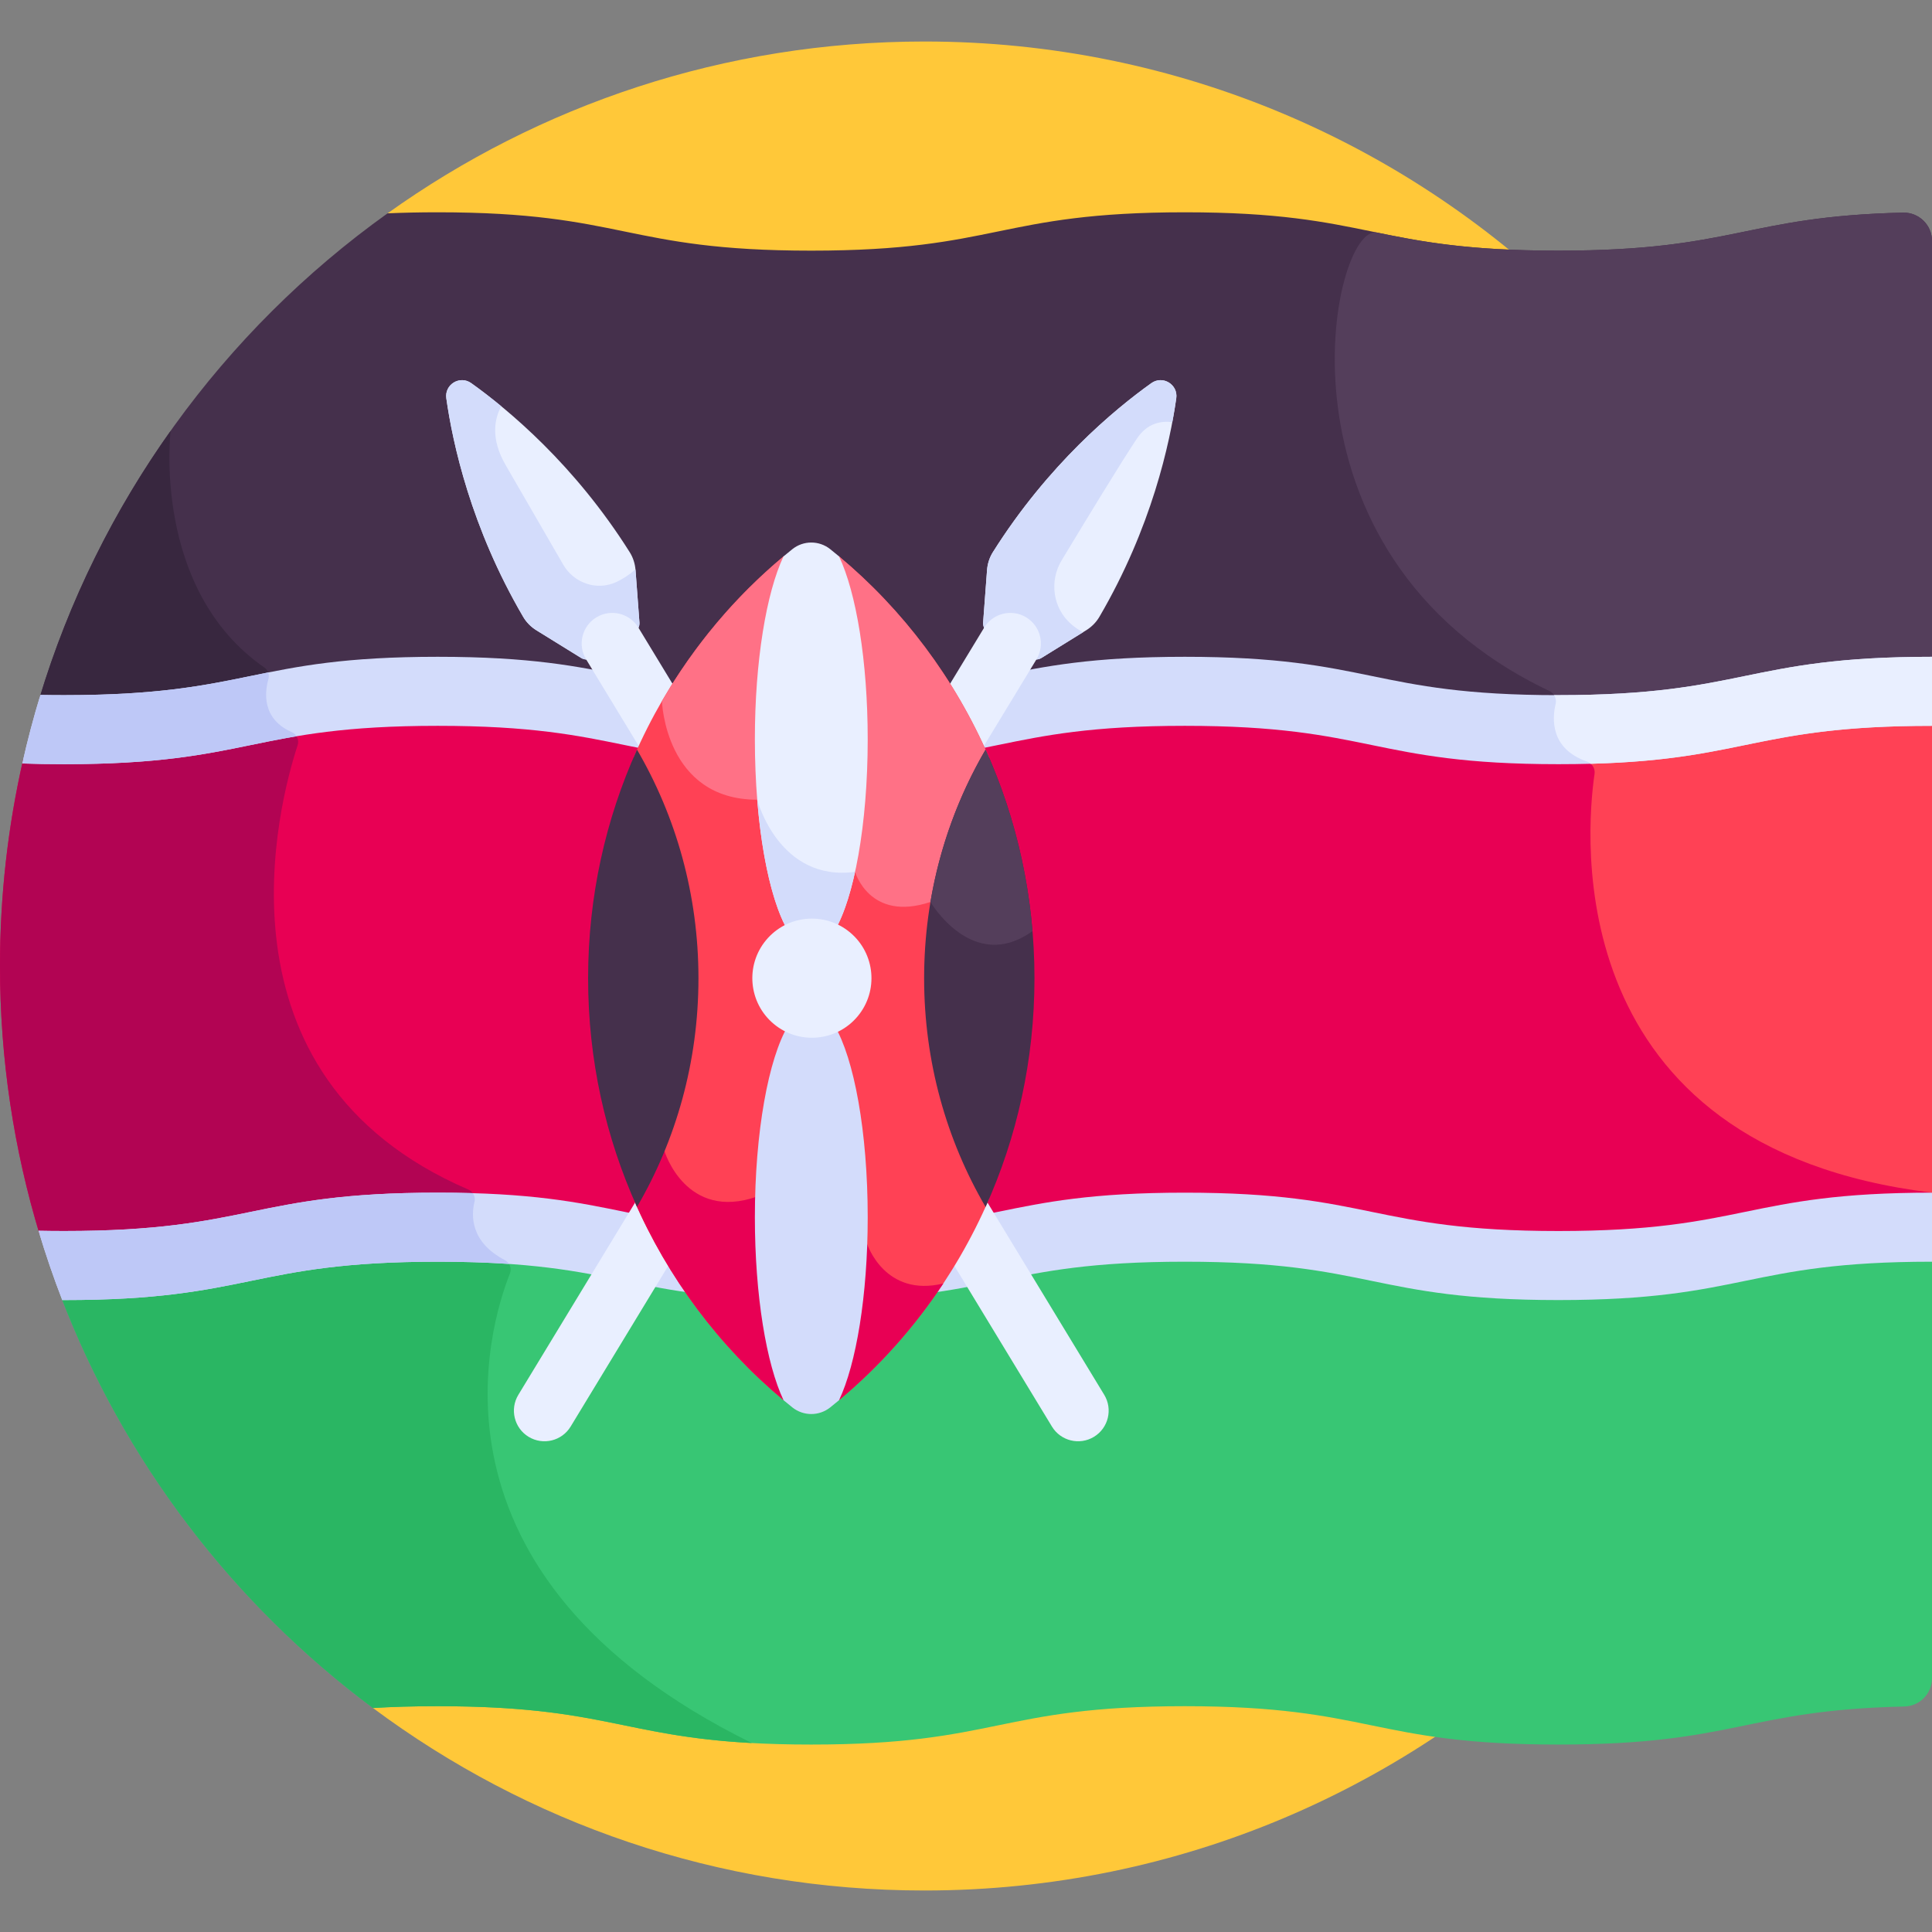
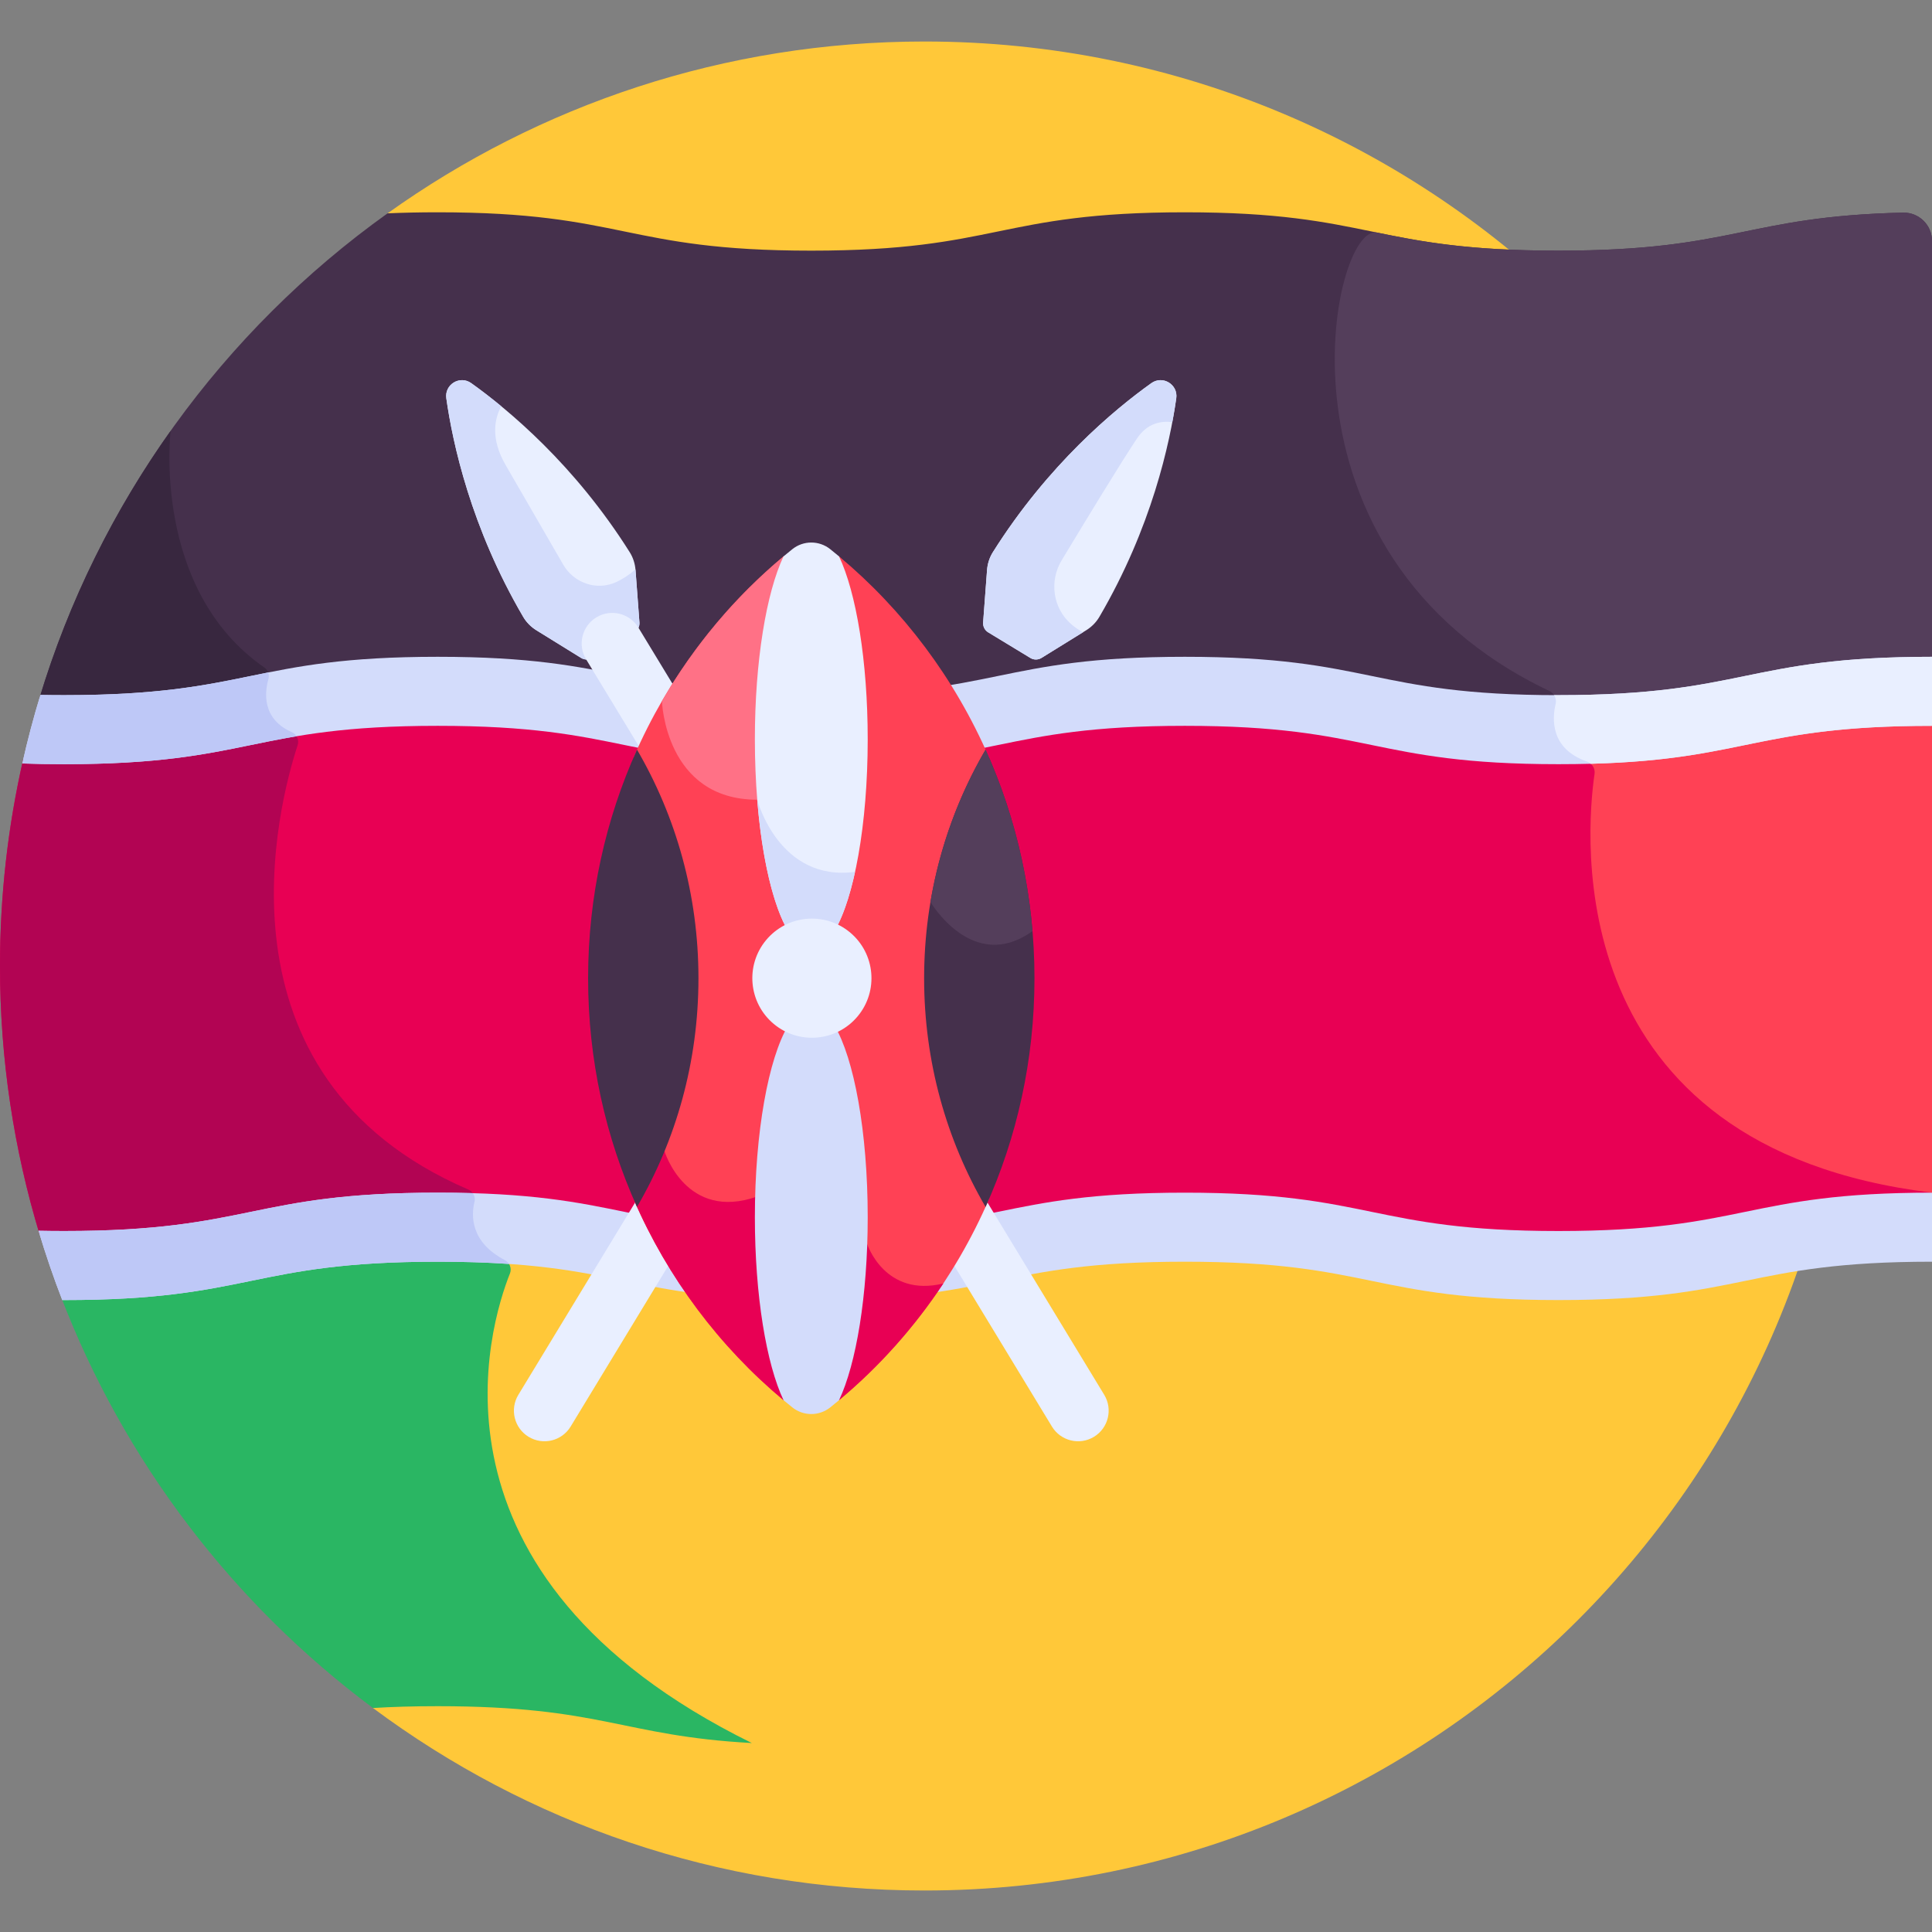
<svg xmlns="http://www.w3.org/2000/svg" id="Layer_1" height="512" viewBox="0 0 512 512" width="512">
  <rect x="0" y="0" width="512" height="512" fill="#808080" stroke="none" />
  <g>
    <path d="m245.002 10.998c-53.062 0-102.181 16.873-142.293 45.54l-3.866 396.104c40.803 30.378 91.38 48.36 146.16 48.36 135.311 0 245.002-109.691 245.002-245.002s-109.691-245.002-245.003-245.002z" fill="#ffc839" />
-     <path d="m313.992 333.348c-49.5 0-49.5 10.165-99 10.165-49.498 0-49.498-10.165-98.997-10.165s-49.499 10.165-98.998 10.165c-.3 0-.59-.002-.887-.003 16.758 43.805 45.716 81.573 82.733 109.132 5.016-.304 10.654-.481 17.152-.481 49.498 0 49.498 10.165 98.997 10.165 49.5 0 49.5-10.165 99-10.165 49.502 0 49.502 10.165 99.004 10.165 46.932 0 49.369-9.137 91.681-10.085 4.068-.091 7.323-3.42 7.323-7.49v-111.403c-49.502 0-49.502 10.165-99.004 10.165s-49.502-10.165-99.004-10.165z" fill="#38c674" />
    <path d="m135.139 337.493c.539-1.35-.05-2.875-1.339-3.547-.054-.028-.099-.059-.152-.087-5.14-.323-10.938-.512-17.652-.512-49.499 0-49.499 10.165-98.998 10.165-.3 0-.59-.002-.887-.003 16.758 43.805 45.716 81.573 82.733 109.132 5.016-.304 10.654-.481 17.152-.481 43.602 0 48.802 7.886 83.255 9.765-90.314-44.458-69.497-110.931-64.112-124.432z" fill="#2ab663" />
    <path d="m504.321 56.347c-41.971.992-44.525 10.077-91.325 10.077-49.502 0-49.502-10.165-99.004-10.165-49.5 0-49.5 10.165-99 10.165-49.498 0-49.498-10.165-98.997-10.165-4.88 0-9.273.1-13.286.278-43.558 31.13-76.48 76.173-92.298 128.636 2.095.042 4.287.064 6.586.064 49.499 0 49.499-10.165 98.998-10.165 49.498 0 49.498 10.165 98.997 10.165 49.5 0 49.5-10.165 99-10.165 49.502 0 49.502 10.165 99.004 10.165s49.502-10.165 99.004-10.165v-111.232c0-4.208-3.472-7.592-7.679-7.493z" fill="#45304c" />
    <path d="m504.321 56.347c-41.971.992-44.525 10.077-91.325 10.077-23.824 0-36.182-2.354-48.111-4.797s-30.909 85.025 45.669 121.465c.892.424 1.509 1.229 1.709 2.143.246 0 .484.002.733.002 49.502 0 49.502-10.165 99.004-10.165v-111.232c0-4.208-3.472-7.592-7.679-7.493z" fill="#543e5b" />
    <path d="m10.411 185.174c2.095.042 4.287.064 6.586.064 27.892 0 40.067-3.227 54.238-6.045 0-.903-.424-1.77-1.191-2.302-29.893-20.727-24.828-62.698-24.828-62.7-15.196 21.374-27.057 45.285-34.805 70.983z" fill="#38273f" />
    <path d="m313.992 191.337c-49.5 0-49.5 10.165-99 10.165-49.498 0-49.498-10.165-98.997-10.165s-49.499 10.165-98.998 10.165c-3.916 0-7.52-.064-10.865-.181-4.008 17.582-6.132 35.882-6.132 54.679 0 24.761 3.687 48.657 10.518 71.187 2.064.04 4.218.062 6.479.062 49.499 0 49.499-10.165 98.998-10.165 49.498 0 49.498 10.165 98.997 10.165 49.5 0 49.5-10.165 99-10.165 49.502 0 49.502 10.165 99.004 10.165s49.502-10.165 99.004-10.165v-125.747c-49.502 0-49.502 10.165-99.004 10.165s-49.502-10.165-99.004-10.165z" fill="#e80054" />
    <path d="m419.573 201.438c.317.13.643.257.985.376 1.368.479 2.222 1.846 2.013 3.281-2.296 15.763-9.59 98.884 89.429 110.972v-124.73c-47.206 0-49.397 9.244-92.427 10.101z" fill="#ff4155" />
    <path d="m16.997 327.249c49.499 0 49.499-10.165 98.998-10.165 3.488 0 6.723.052 9.754.146-.187-.862-.764-1.617-1.619-1.985-69.967-30.092-50.057-103.13-45.253-117.755.405-1.232-.084-2.577-1.155-3.246-17.394 3.004-28.703 7.258-60.726 7.258-3.916 0-7.52-.064-10.865-.181-4.007 17.582-6.131 35.882-6.131 54.679 0 24.761 3.687 48.657 10.518 71.187 2.064.04 4.219.062 6.479.062z" fill="#b20453" />
    <path d="m166.877 146.33c-14.611-23.207-32.21-37.812-41.991-44.79-3.016-2.152-7.125.343-6.607 4.011 1.68 11.897 6.52 34.249 20.371 57.917.855 1.461 2.071 2.678 3.51 3.569l11.832 7.322c.901.557 2.038.562 2.943.012l11.18-6.788c.905-.55 1.426-1.561 1.346-2.617l-1.038-13.876c-.125-1.687-.644-3.328-1.546-4.76z" fill="#e9efff" />
    <path d="m168.398 150.898c-1.783 1.561-3.537 2.653-5.192 3.403-5.107 2.313-11.143.192-13.946-4.663-3.878-6.716-10.45-18.093-15.26-26.387-4.072-7.02-2.939-12.304-1.164-15.589-2.977-2.453-5.68-4.502-7.95-6.121-3.016-2.152-7.125.343-6.607 4.011 1.68 11.897 6.52 34.249 20.371 57.917.855 1.461 2.071 2.678 3.51 3.569l11.832 7.322c.901.557 2.038.562 2.943.012l11.18-6.788c.905-.55 1.426-1.561 1.346-2.617l-1.038-13.876c-.004-.065-.019-.129-.025-.193z" fill="#d3dcfb" />
    <path d="m263.123 146.33c14.611-23.207 32.21-37.812 41.99-44.79 3.016-2.152 7.125.343 6.607 4.011-1.68 11.897-6.52 34.249-20.371 57.917-.855 1.461-2.071 2.678-3.51 3.569l-11.832 7.322c-.901.557-2.038.562-2.943.012l-11.18-6.788c-.905-.55-1.426-1.561-1.347-2.617l1.039-13.876c.126-1.687.645-3.328 1.547-4.76z" fill="#e9efff" />
    <path d="m283.843 165.373c-4.84-4.222-5.81-11.384-2.493-16.884 5.696-9.444 15.885-26.232 19.984-32.322 2.671-3.968 6.248-4.683 9.344-4.297.44-2.339.781-4.458 1.044-6.32.518-3.669-3.591-6.163-6.607-4.011-9.781 6.979-27.379 21.583-41.99 44.79-.902 1.432-1.421 3.073-1.547 4.761l-1.039 13.876c-.079 1.056.441 2.067 1.347 2.617l11.18 6.788c.905.55 2.042.545 2.943-.012l11.004-6.809c-1.181-.62-2.236-1.362-3.17-2.177z" fill="#d3dcfb" />
    <path d="m313.992 174.057c-49.5 0-49.5 10.165-99 10.165-49.498 0-49.498-10.165-98.997-10.165s-49.499 10.165-98.998 10.165c-2.191 0-4.28-.021-6.285-.059-1.826 5.961-3.426 12.021-4.799 18.166 3.408.122 7.082.189 11.084.189 49.499 0 49.499-10.165 98.998-10.165 49.498 0 49.498 10.165 98.997 10.165 49.5 0 49.5-10.165 99-10.165 49.502 0 49.502 10.165 99.004 10.165s49.502-10.165 99.004-10.165v-18.297c-49.502 0-49.502 10.165-99.004 10.165s-49.502-10.164-99.004-10.164z" fill="#d3dcfb" />
    <path d="m411.835 184.218c.442.673.624 1.501.427 2.326-.942 3.947-1.438 11.866 8.296 15.271.381.133.716.34 1.005.593 41.119-1.098 43.97-10.054 90.437-10.054v-18.297c-49.502 0-49.502 10.165-99.004 10.165-.393 0-.774-.003-1.161-.004z" fill="#e9efff" />
    <path d="m78.59 195.112c-.281-.453-.688-.83-1.206-1.058-8.078-3.548-7.22-10.672-6.252-14.083.168-.594.134-1.208-.07-1.76-14.097 2.809-26.287 6.011-54.065 6.011-2.191 0-4.28-.021-6.285-.059-1.826 5.961-3.426 12.021-4.799 18.166 3.408.122 7.082.189 11.084.189 32.553 0 43.699-4.396 61.593-7.406z" fill="#bec8f7" />
    <path d="m313.992 316.068c-49.5 0-49.5 10.165-99 10.165-49.498 0-49.498-10.165-98.997-10.165s-49.499 10.165-98.998 10.165c-2.372 0-4.628-.024-6.783-.068 1.859 6.228 3.953 12.354 6.283 18.363.168 0 .331.002.5.002 49.499 0 49.499-10.165 98.998-10.165 49.498 0 49.498 10.165 98.997 10.165 49.5 0 49.5-10.165 99-10.165 49.502 0 49.502 10.165 99.004 10.165s49.502-10.165 99.004-10.165v-18.297c-49.502 0-49.502 10.165-99.004 10.165s-49.502-10.165-99.004-10.165z" fill="#d3dcfb" />
    <path d="m16.997 344.529c49.499 0 49.499-10.165 98.998-10.165 7.264 0 13.455.22 18.9.594-.263-.415-.632-.77-1.096-1.012-9.2-4.797-8.927-11.877-8.056-15.458.198-.814.017-1.643-.439-2.288-2.902-.085-5.991-.132-9.309-.132-49.499 0-49.499 10.165-98.998 10.165-2.372 0-4.628-.024-6.783-.068 1.859 6.228 3.953 12.354 6.283 18.363.168 0 .331.001.5.001z" fill="#bec8f7" />
    <g fill="#e9efff">
      <path d="m292.63 369.638-31.718-52.239c-2.161 4.729-4.565 9.317-7.196 13.746-.549.963-1.109 1.919-1.68 2.869l26.738 44.037c2.323 3.826 7.308 5.044 11.134 2.721s5.045-7.308 2.722-11.134z" />
      <path d="m169.089 317.399-31.718 52.239c-2.323 3.826-1.105 8.811 2.721 11.134s8.811 1.105 11.134-2.721l26.738-44.036c-.574-.954-1.136-1.915-1.688-2.882-2.627-4.427-5.028-9.01-7.187-13.734z" />
      <path d="m179.094 182.648-9.911-16.323c-2.323-3.826-7.308-5.044-11.134-2.721s-5.045 7.308-2.721 11.134l14.891 24.524c2.59-5.731 5.559-11.284 8.875-16.614z" />
-       <path d="m271.951 163.603c-3.826-2.323-8.811-1.105-11.134 2.721l-9.911 16.323c3.315 5.33 6.285 10.884 8.876 16.615l14.891-24.525c2.323-3.826 1.104-8.81-2.722-11.134z" />
    </g>
    <g>
      <path d="m262.074 200.67c-9.029-20.829-22.725-39.041-39.719-53.226h-14.711c-16.994 14.185-30.689 32.397-39.718 53.226 9.632 17.252 15.141 37.256 15.141 58.585s-5.509 41.333-15.141 58.585c9.029 20.829 22.725 39.04 39.718 53.226h14.711c16.994-14.186 30.689-32.397 39.719-53.226-9.632-17.252-15.141-37.255-15.141-58.585 0-21.329 5.509-41.333 15.141-58.585z" fill="#ff4155" />
      <path d="m229.826 329.722-29.149-12.638c-18.9 6.675-24.577-11.988-24.577-11.988l-2.844 1.916c-1.603 3.713-3.377 7.329-5.33 10.828 9.029 20.829 22.725 39.04 39.718 53.226h14.711c10.608-8.855 19.93-19.279 27.635-30.929-15.515 3.78-20.164-10.415-20.164-10.415z" fill="#e80054" />
      <path d="m215 147.445h-7.355c-12.812 10.695-23.747 23.681-32.224 38.35.003.093.845 26.134 25.254 26.134 0 0 3.067 14.752 14.325 18.809z" fill="#ff7186" />
-       <path d="m222.355 147.445h-2.178l6.419 83.604s3.848 13.39 19.987 7.977c0 0 .587.997 1.67 2.394 2.162-14.642 6.928-28.403 13.821-40.749-9.029-20.829-22.725-39.041-39.719-53.226z" fill="#ff7186" />
      <path d="m261.187 319.846c8.315-18.415 12.958-38.944 12.958-60.591s-4.643-42.176-12.958-60.591c-10.34 17.699-16.286 38.43-16.286 60.591-.001 22.161 5.946 42.891 16.286 60.591z" fill="#45304c" />
      <path d="m273.619 246.75c-1.426-17.052-5.736-33.256-12.432-48.086-7.121 12.191-12.157 25.819-14.604 40.362.012.022 11.199 19.119 27.036 7.724z" fill="#543e5b" />
      <path d="m168.813 319.846c10.339-17.699 16.286-38.43 16.286-60.591s-5.947-42.891-16.286-60.591c-8.315 18.415-12.958 38.944-12.958 60.591s4.643 42.176 12.958 60.591z" fill="#45304c" />
      <path d="m215 245.51c2.176 0 4.248.44 6.134 1.237 5.198-8.722 8.817-28.189 8.817-50.804 0-20.798-3.061-38.934-7.596-48.498-.771-.644-1.549-1.28-2.334-1.908-2.939-2.348-7.104-2.348-10.042 0-.785.627-1.563 1.264-2.334 1.908-4.535 9.564-7.596 27.699-7.596 48.498 0 22.615 3.619 42.083 8.817 50.804 1.886-.797 3.958-1.237 6.134-1.237z" fill="#e9efff" />
      <path d="m215 273c-2.175 0-4.248-.44-6.133-1.237-5.199 8.722-8.818 28.189-8.818 50.805 0 20.798 3.061 38.934 7.596 48.498.772.644 1.549 1.28 2.335 1.908 2.938 2.348 7.103 2.348 10.042 0 .785-.627 1.563-1.263 2.334-1.907 4.535-9.564 7.596-27.7 7.596-48.498 0-22.616-3.619-42.083-8.817-50.805-1.887.796-3.96 1.236-6.135 1.236z" fill="#d3dcfb" />
      <path d="m200.677 211.94c1.249 15.54 4.269 28.23 8.189 34.807 1.885-.796 3.958-1.237 6.134-1.237s4.248.44 6.134 1.237c2.137-3.585 4-9.008 5.462-15.698-20.106 2.707-25.869-18.872-25.919-19.109z" fill="#d3dcfb" />
      <ellipse cx="215" cy="259.255" fill="#e9efff" rx="15.778" ry="15.778" transform="matrix(.64 -.769 .769 .64 -121.805 258.64)" />
    </g>
  </g>
</svg>